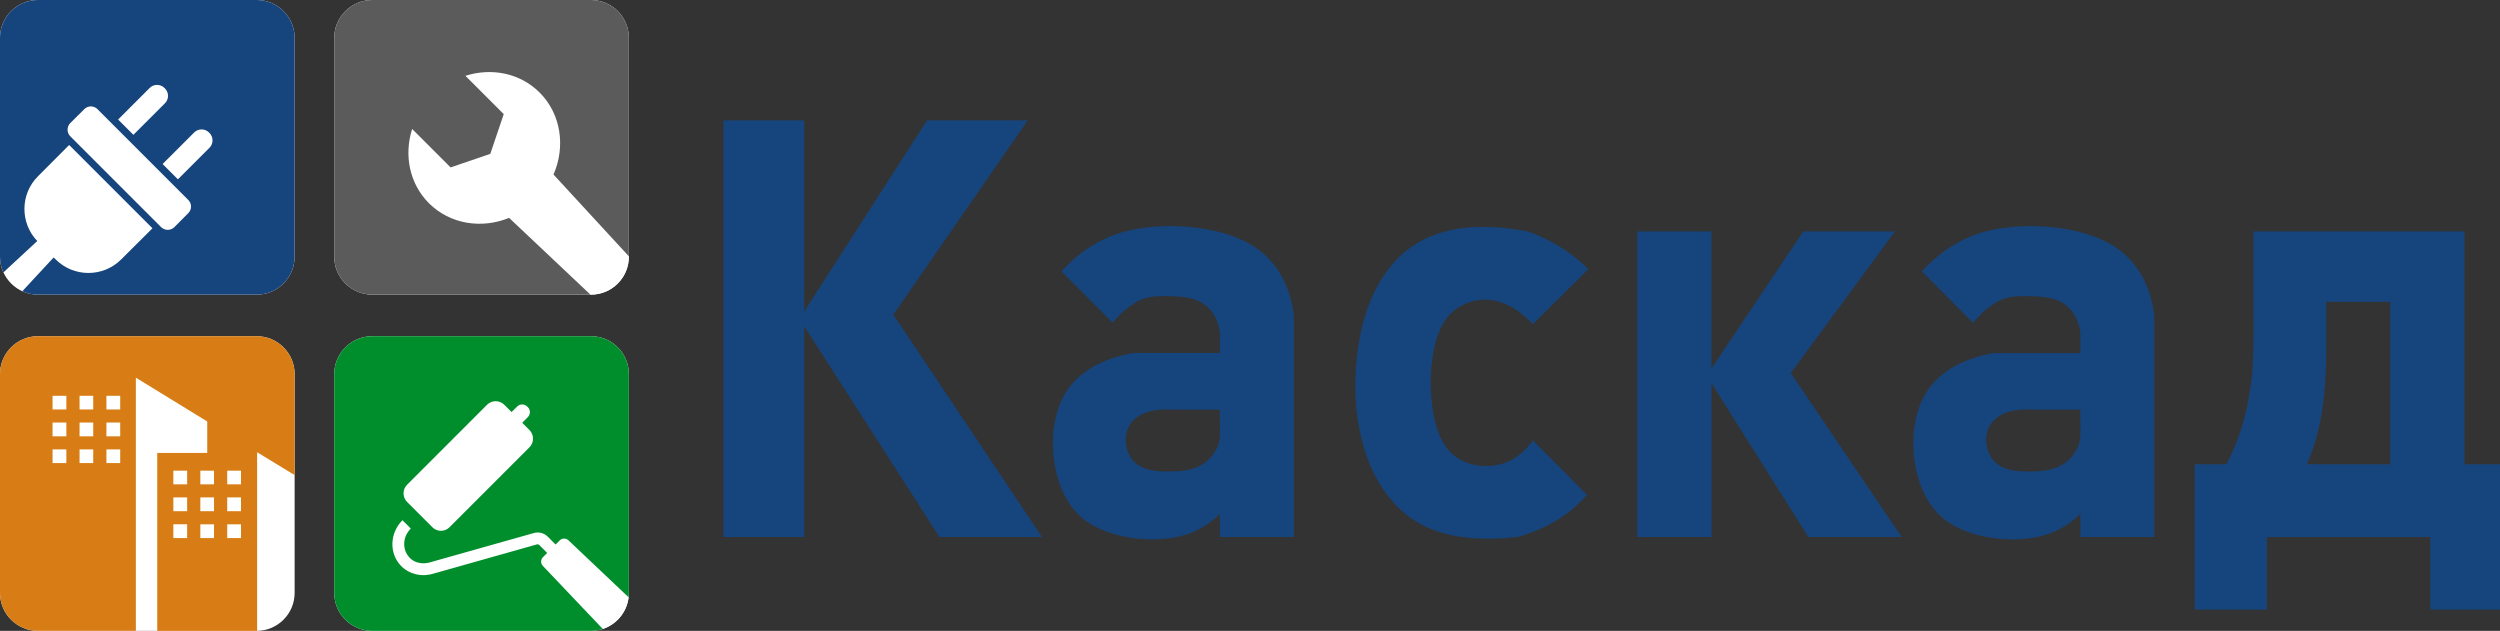
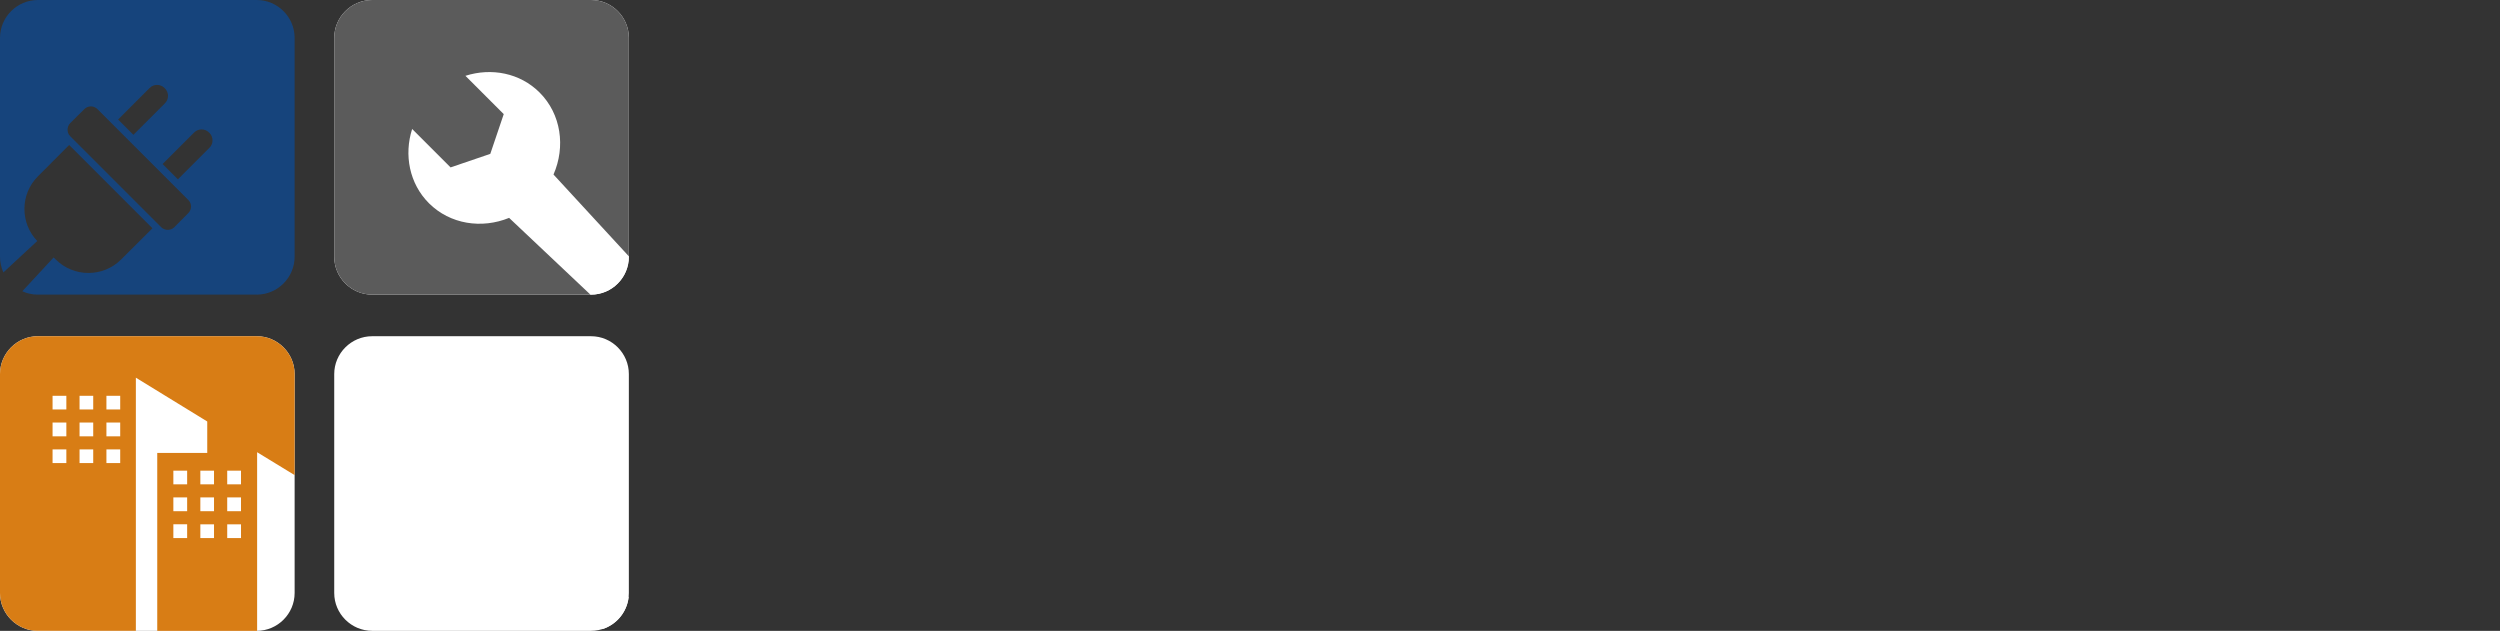
<svg xmlns="http://www.w3.org/2000/svg" xml:space="preserve" width="214px" height="54px" version="1.1" style="shape-rendering:geometricPrecision; text-rendering:geometricPrecision; image-rendering:optimizeQuality; fill-rule:evenodd; clip-rule:evenodd" viewBox="0 0 214 54">
  <rect x="0" y="0" width="214" height="54" fill="#333333" stroke="none" />
  <defs>
    <style type="text/css">
   
    .fil5 {fill:#008E2C}
    .fil0 {fill:#16447C}
    .fil3 {fill:#5B5B5B}
    .fil6 {fill:#D87D15}
    .fil2 {fill:white}
    .fil4 {fill:white}
    .fil1 {fill:white}
   
  </style>
  </defs>
  <g id="Слой_x0020_1">
-     <path class="fil0" d="M192.9 19.81l18.06 0 0 19.93 3.04 0 0 12.44 -5.97 0 0 -6.21 -13.98 0 0 6.21 -4.09 0 -2 0 -0.09 0c0,-4.15 0,-8.29 0,-12.44l2.71 0c0.39,-0.74 0.72,-1.49 1,-2.25 0.28,-0.77 0.51,-1.55 0.69,-2.35 0.18,-0.8 0.32,-1.61 0.43,-2.43 0.23,-1.87 0.2,-3.68 0.2,-5.56 0,-1.02 0,-2.04 0,-3.07 0,-1.02 0,-2.04 0,-3.06l0 -1.21zm-8.49 7.15l0 19.01 -2.95 0 -3.38 0 0 -0.05c0,-0.64 0,-1.29 0,-1.93 -0.71,0.7 -1.53,1.25 -2.49,1.63 -2.71,1.05 -7.03,0.6 -9.27,-1.26 -2.87,-2.36 -3.33,-8.11 -1.25,-11.04 1.09,-1.54 2.88,-2.56 5.36,-3.06 0.08,-0.01 0.17,-0.02 0.26,-0.04l7.39 0 0 -1.72c-0.1,-0.78 -0.35,-1.41 -0.76,-1.9 -0.9,-1.09 -2.13,-1.21 -3.45,-1.24 -1.46,-0.04 -2.32,-0.02 -3.55,0.89 -0.52,0.38 -0.99,0.86 -1.43,1.38l-4.38 -4.4c1.23,-1.35 2.61,-2.34 4.14,-2.98 3.49,-1.46 9.58,-1.16 12.64,1.05 1.76,1.28 2.78,3.18 3.12,5.66zm-6.33 8.11c-0.23,0 -0.45,0 -0.68,0 -0.22,0 -0.45,0 -0.67,0 -0.23,0 -0.45,0 -0.68,0 -0.22,0 -0.45,0 -0.67,0 -0.23,0 -0.45,0 -0.68,0 -1.08,0 -2.05,-0.12 -3.06,0.29 -0.32,0.13 -0.61,0.3 -0.84,0.51 -0.24,0.2 -0.43,0.46 -0.57,0.76 -0.14,0.3 -0.21,0.66 -0.22,1.07 0.03,0.55 0.16,1 0.37,1.35 0.2,0.36 0.49,0.63 0.83,0.83 0.34,0.2 0.74,0.32 1.17,0.4 0.43,0.07 0.9,0.09 1.39,0.07 0.51,0.01 1,-0.02 1.45,-0.1 0.45,-0.08 0.86,-0.22 1.23,-0.42 0.37,-0.21 0.7,-0.48 0.97,-0.83 0.81,-1.04 0.66,-1.72 0.66,-2.95 0,-0.11 0,-0.22 0,-0.32 0,-0.11 0,-0.22 0,-0.33 0,-0.11 0,-0.22 0,-0.33zm-116.15 -24.77l6.91 0 0 16.37 10.52 -16.37 8.62 0 -11.51 16.63 12.72 19.04 -0.51 0 -8.26 0 -11.58 -18.04 0 18.04 -6.91 0 0 -35.67zm48.83 16.66l0 19.01 -2.96 0 -3.38 0 0 -0.05c0,-0.64 0,-1.29 0,-1.93 -0.7,0.7 -1.53,1.25 -2.48,1.63 -2.72,1.05 -7.04,0.6 -9.28,-1.26 -2.86,-2.36 -3.33,-8.11 -1.25,-11.04 1.09,-1.54 2.88,-2.56 5.37,-3.06 0.07,-0.01 0.16,-0.02 0.26,-0.04l7.38 0 0 -1.72c-0.09,-0.78 -0.35,-1.41 -0.75,-1.9 -0.91,-1.09 -2.14,-1.21 -3.46,-1.24 -1.46,-0.04 -2.32,-0.02 -3.54,0.89 -0.53,0.38 -0.99,0.86 -1.43,1.38l-4.38 -4.4c1.22,-1.35 2.6,-2.34 4.14,-2.98 3.48,-1.46 9.58,-1.16 12.63,1.05 1.76,1.28 2.79,3.18 3.13,5.66zm-6.34 8.11c-0.22,0 -0.45,0 -0.67,0 -0.23,0 -0.45,0 -0.68,0 -0.22,0 -0.45,0 -0.67,0 -0.23,0 -0.45,0 -0.68,0 -0.22,0 -0.45,0 -0.67,0 -1.08,0 -2.06,-0.12 -3.07,0.29 -0.32,0.13 -0.6,0.3 -0.84,0.51 -0.24,0.2 -0.43,0.46 -0.57,0.76 -0.13,0.3 -0.21,0.66 -0.22,1.07 0.04,0.55 0.16,1 0.37,1.35 0.21,0.36 0.49,0.63 0.83,0.83 0.34,0.2 0.74,0.32 1.18,0.4 0.43,0.07 0.9,0.09 1.38,0.07 0.51,0.01 1,-0.02 1.45,-0.1 0.45,-0.08 0.86,-0.22 1.23,-0.42 0.37,-0.21 0.7,-0.48 0.97,-0.83 0.82,-1.04 0.66,-1.72 0.66,-2.95 0,-0.11 0,-0.22 0,-0.32 0,-0.11 0,-0.22 0,-0.33 0,-0.11 0,-0.22 0,-0.33zm26.8 2.63c0.77,0.78 1.54,1.55 2.32,2.33 0.77,0.77 1.54,1.55 2.31,2.33 -1.59,1.82 -3.63,2.96 -5.95,3.61 -2.81,0.3 -5.39,0.17 -7.56,-0.75 -4.32,-1.83 -6.08,-6.75 -6.3,-11.13 -0.23,-4.67 0.97,-10.72 5.28,-13.28 2.33,-1.39 5.46,-1.76 9.45,-1 1.96,0.69 3.71,1.76 5.19,3.23 -0.79,0.78 -1.58,1.56 -2.37,2.35 -0.79,0.78 -1.58,1.57 -2.37,2.35 -0.36,-0.36 -0.71,-0.67 -1.05,-0.94 -1.55,-1.19 -3.43,-1.58 -5.21,-0.55 -1.38,0.8 -1.97,2.32 -2.25,3.82 -0.33,1.78 -0.32,3.78 0.03,5.56 0.29,1.44 0.86,2.91 2.19,3.68 1.3,0.76 3.17,0.78 4.5,0.04 0.72,-0.4 1.31,-0.99 1.79,-1.65zm8.92 -17.89l6.36 0 0 11.73 7.86 -11.73 7.85 0 -8.92 12.12 9.49 14.04 -7.98 0 -8.3 -13.17 0 13.17 -6.36 0 0 -26.16zm58.99 6.03c1.83,0 3.66,0 5.48,0 0,0.58 0,1.16 0,1.74 0,3.47 0,6.95 0,10.42 0,0.58 0,1.16 0,1.74 -0.22,0 -0.45,0 -0.68,0 -1.79,0 -3.58,0 -5.37,0 -0.37,0 -0.74,0 -1.1,0 0.3,-0.65 0.55,-1.35 0.76,-2.08 0.21,-0.73 0.38,-1.5 0.52,-2.29 0.13,-0.8 0.22,-1.64 0.29,-2.49 0.12,-1.62 0.1,-3.23 0.1,-4.85 0,-0.73 0,-1.46 0,-2.19z" />
    <g id="_1773353995344">
      <path class="fil1" d="M53.83 21.94l0 0.04c0,1.78 -1.45,3.24 -3.24,3.24l-0.05 0 -6.96 -6.57c-2.35,0.96 -5.05,0.55 -6.86,-1.25 -1.68,-1.68 -2.15,-4.14 -1.44,-6.36l3.29 3.29 3.4 -1.16 1.15 -3.4 -3.28 -3.28c2.22,-0.71 4.67,-0.25 6.35,1.43 1.85,1.85 2.23,4.64 1.19,7.02l6.45 7z" />
      <path class="fil2" d="M31.86 0l18.73 0c1.79,0 3.24,1.46 3.24,3.24l0 18.74c0,1.78 -1.45,3.24 -3.24,3.24l-18.73 0c-1.79,0 -3.25,-1.46 -3.25,-3.24l0 -18.74c0,-1.78 1.46,-3.24 3.25,-3.24z" />
      <path class="fil3" d="M31.86 0l18.73 0c1.79,0 3.24,1.46 3.24,3.24l0 18.7 -6.45 -7c1.04,-2.38 0.66,-5.17 -1.19,-7.02 -1.68,-1.68 -4.13,-2.14 -6.35,-1.43l3.28 3.28 -1.15 3.4 -3.4 1.16 -3.29 -3.29c-0.71,2.22 -0.24,4.68 1.44,6.36 1.81,1.8 4.51,2.21 6.86,1.25l6.96 6.57 -18.68 0c-1.79,0 -3.25,-1.46 -3.25,-3.24l0 -18.74c0,-1.78 1.46,-3.24 3.25,-3.24z" />
    </g>
    <g id="_1773353993136">
      <path class="fil1" d="M34.85 41.49l6.84 -6.84c0.41,-0.41 1.07,-0.41 1.48,0l0.62 0.62 0.48 -0.47c0.23,-0.24 0.62,-0.24 0.86,0l0.05 0.05c0.24,0.23 0.24,0.62 0,0.86l-0.48 0.48 0.62 0.62c0.41,0.41 0.41,1.07 0,1.48l-6.84 6.84c-0.4,0.41 -1.07,0.41 -1.47,0l-2.16 -2.16c-0.41,-0.41 -0.41,-1.07 0,-1.48zm18.96 9.64c-0.15,1.27 -1.03,2.32 -2.21,2.71l-5.13 -5.4c-0.2,-0.21 -0.2,-0.54 0.01,-0.75l0.36 -0.36 -0.67 -0.67c-0.03,-0.03 -0.06,-0.05 -0.09,-0.06 -0.03,-0.01 -0.07,-0.01 -0.12,0l-8.78 2.48c-0.49,0.16 -1.01,0.2 -1.51,0.09 -0.48,-0.1 -0.94,-0.33 -1.31,-0.7l0 0 0 0c-0.54,-0.54 -0.79,-1.25 -0.77,-1.97 0.02,-0.7 0.31,-1.42 0.86,-1.97l0 0 0 0 0.72 0.72 0 0 -0.01 0c-0.36,0.36 -0.55,0.82 -0.56,1.28 -0.01,0.45 0.15,0.89 0.48,1.22l0 0 -0.01 0c0.23,0.23 0.51,0.37 0.81,0.43 0.33,0.07 0.67,0.04 1,-0.06l0.02 -0.01 8.79 -2.48c0.21,-0.06 0.43,-0.07 0.64,-0.01 0.21,0.05 0.4,0.16 0.56,0.32l0.67 0.67 0.35 -0.35c0.2,-0.21 0.54,-0.21 0.75,-0.01l5.15 4.88z" />
      <path class="fil4" d="M31.86 28.78l18.73 0c1.79,0 3.24,1.46 3.24,3.24l0 18.74c0,1.78 -1.45,3.24 -3.24,3.24l-18.73 0c-1.79,0 -3.25,-1.46 -3.25,-3.24l0 -18.74c0,-1.78 1.46,-3.24 3.25,-3.24z" />
-       <path class="fil5" d="M34.85 41.49l6.84 -6.84c0.41,-0.41 1.07,-0.41 1.48,0l0.62 0.62 0.48 -0.47c0.23,-0.24 0.62,-0.24 0.86,0l0.05 0.05c0.24,0.23 0.24,0.62 0,0.86l-0.48 0.48 0.62 0.62c0.41,0.41 0.41,1.07 0,1.48l-6.84 6.84c-0.4,0.41 -1.07,0.41 -1.47,0l-2.16 -2.16c-0.41,-0.41 -0.41,-1.07 0,-1.48zm-2.99 -12.71l18.73 0c1.79,0 3.24,1.46 3.24,3.24l0 18.74c0,0.12 -0.01,0.25 -0.02,0.37l-5.15 -4.88c-0.21,-0.2 -0.55,-0.2 -0.75,0.01l-0.35 0.35 -0.67 -0.67c-0.16,-0.16 -0.35,-0.27 -0.56,-0.32 -0.21,-0.06 -0.43,-0.05 -0.64,0.01l-8.79 2.48 -0.02 0.01c-0.33,0.1 -0.67,0.13 -1,0.06 -0.3,-0.06 -0.58,-0.2 -0.81,-0.43l0.01 0 0 0c-0.33,-0.33 -0.49,-0.77 -0.48,-1.22 0.01,-0.46 0.2,-0.92 0.56,-1.28l0.01 0 0 0 -0.72 -0.72 0 0 0 0c-0.55,0.55 -0.84,1.27 -0.86,1.97 -0.02,0.72 0.23,1.43 0.77,1.97l0 0 0 0c0.37,0.37 0.83,0.6 1.31,0.7 0.5,0.11 1.02,0.07 1.51,-0.09l8.78 -2.48c0.05,-0.01 0.09,-0.01 0.12,0 0.03,0.01 0.06,0.03 0.09,0.06l0.67 0.67 -0.36 0.36c-0.21,0.21 -0.21,0.54 -0.01,0.75l5.13 5.4c-0.32,0.1 -0.66,0.16 -1.01,0.16l-18.73 0c-1.79,0 -3.25,-1.46 -3.25,-3.24l0 -18.74c0,-1.78 1.46,-3.24 3.25,-3.24z" />
    </g>
    <g id="_1773353991648">
      <path class="fil4" d="M3.24 28.78l18.74 0c1.78,0 3.24,1.46 3.24,3.24l0 18.74c0,1.78 -1.46,3.24 -3.24,3.24l-18.74 0c-1.78,0 -3.24,-1.46 -3.24,-3.24l0 -18.74c0,-1.78 1.46,-3.24 3.24,-3.24z" />
      <path class="fil6" d="M19.45 44.88l1.18 0 0 1.18 -1.18 0 0 -1.18zm-16.21 -16.1l18.74 0c1.78,0 3.24,1.46 3.24,3.24l0 8.65 -3.21 -1.96 0 0.06 0 3.19 0 12.04 -0.03 0 -8.52 0 0 -15.23 4.28 0 0 -2.69 -6.11 -3.75 0 21.67 -8.39 0c-1.78,0 -3.24,-1.46 -3.24,-3.24l0 -18.74c0,-1.78 1.46,-3.24 3.24,-3.24zm5.87 9.69l1.18 0 0 1.17 -1.18 0 0 -1.17zm-4.61 0l1.18 0 0 1.17 -1.18 0 0 -1.17zm1.18 -4.59l0 1.17 -1.18 0 0 -1.17 1.18 0zm0 2.29l0 1.18 -1.18 0 0 -1.18 1.18 0zm1.13 2.3l1.17 0 0 1.17 -1.17 0 0 -1.17zm0 -1.12l0 -1.18 1.17 0 0 1.18 -1.17 0zm0 -2.3l0 -1.17 1.17 0 0 1.17 -1.17 0zm2.3 2.3l0 -1.18 1.18 0 0 1.18 -1.18 0zm0 -2.3l0 -1.17 1.18 0 0 1.17 -1.18 0zm5.73 9.83l1.18 0 0 1.18 -1.18 0 0 -1.18zm1.18 -4.59l0 1.17 -1.18 0 0 -1.17 1.18 0zm0 2.29l0 1.18 -1.18 0 0 -1.18 1.18 0zm1.13 2.3l1.17 0 0 1.18 -1.17 0 0 -1.18zm0 -1.12l0 -1.18 1.17 0 0 1.18 -1.17 0zm0 -2.3l0 -1.17 1.17 0 0 1.17 -1.17 0zm2.3 2.3l0 -1.18 1.18 0 0 1.18 -1.18 0zm0 -2.3l0 -1.17 1.18 0 0 1.17 -1.18 0z" />
    </g>
    <g id="_1773353991552">
-       <path class="fil4" d="M3.24 0l18.74 0c1.78,0 3.24,1.46 3.24,3.24l0 18.73c0,1.79 -1.46,3.25 -3.24,3.25l-18.74 0c-1.78,0 -3.24,-1.46 -3.24,-3.25l0 -18.73c0,-1.78 1.46,-3.24 3.24,-3.24z" />
      <path class="fil0" d="M14.08 7.53l0.04 0.04c0.35,0.35 0.35,0.92 0,1.27l-2.7 2.7 -1.31 -1.31 2.7 -2.7c0.35,-0.35 0.92,-0.35 1.27,0zm-10.84 -7.53l18.74 0c1.78,0 3.24,1.46 3.24,3.24l0 18.73c0,1.79 -1.46,3.25 -3.24,3.25l-18.74 0c-0.47,0 -0.92,-0.1 -1.33,-0.29l2.68 -2.89 0.18 0.17c1.54,1.54 4.06,1.54 5.6,0l2.68 -2.67 -7.13 -7.13 -2.67 2.68c-1.53,1.52 -1.54,4 -0.06,5.54l-2.9 2.69c-0.18,-0.41 -0.29,-0.86 -0.29,-1.35l0 -18.73c0,-1.78 1.46,-3.24 3.24,-3.24zm14.65 11.34l0.04 0.04c0.35,0.35 0.35,0.92 0,1.27l-2.7 2.7 -1.31 -1.31 2.7 -2.7c0.35,-0.35 0.92,-0.35 1.27,0zm-9.55 -2l7.78 7.78c0.31,0.31 0.31,0.81 0,1.12l-1.2 1.21c-0.31,0.3 -0.81,0.3 -1.12,0l-7.79 -7.79c-0.3,-0.3 -0.3,-0.81 0,-1.12l1.21 -1.2c0.31,-0.31 0.81,-0.31 1.12,0z" />
    </g>
  </g>
</svg>